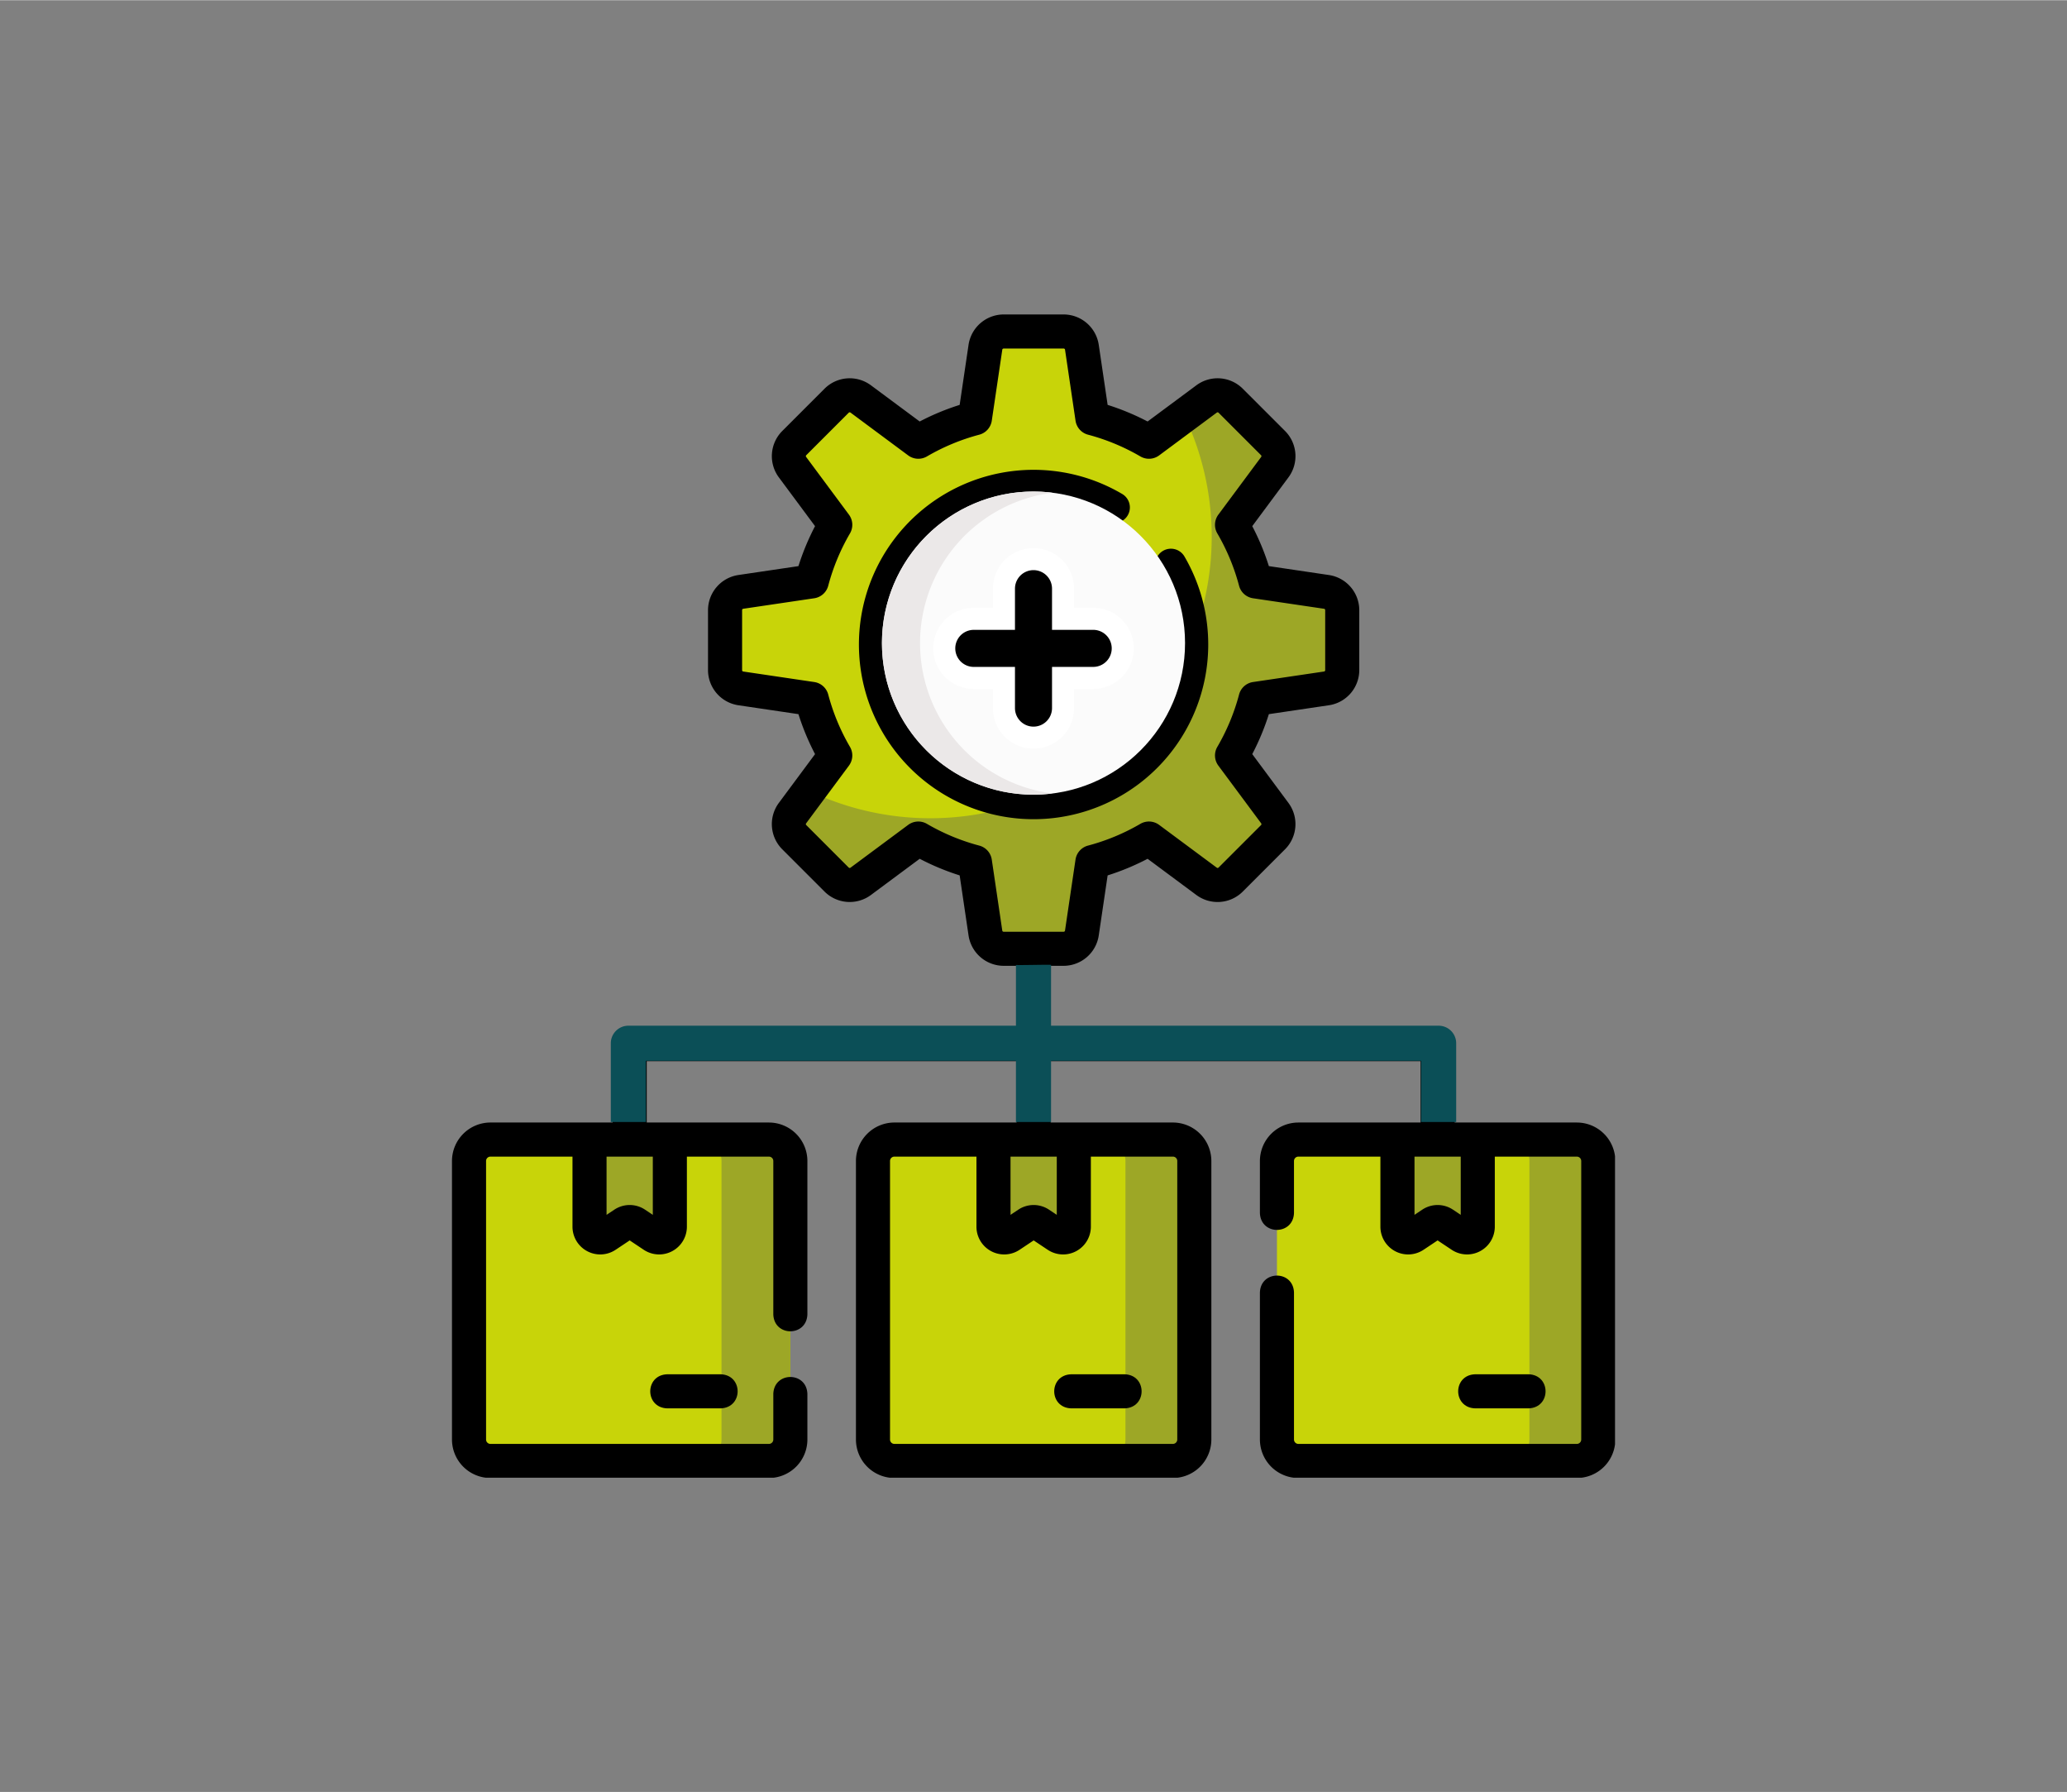
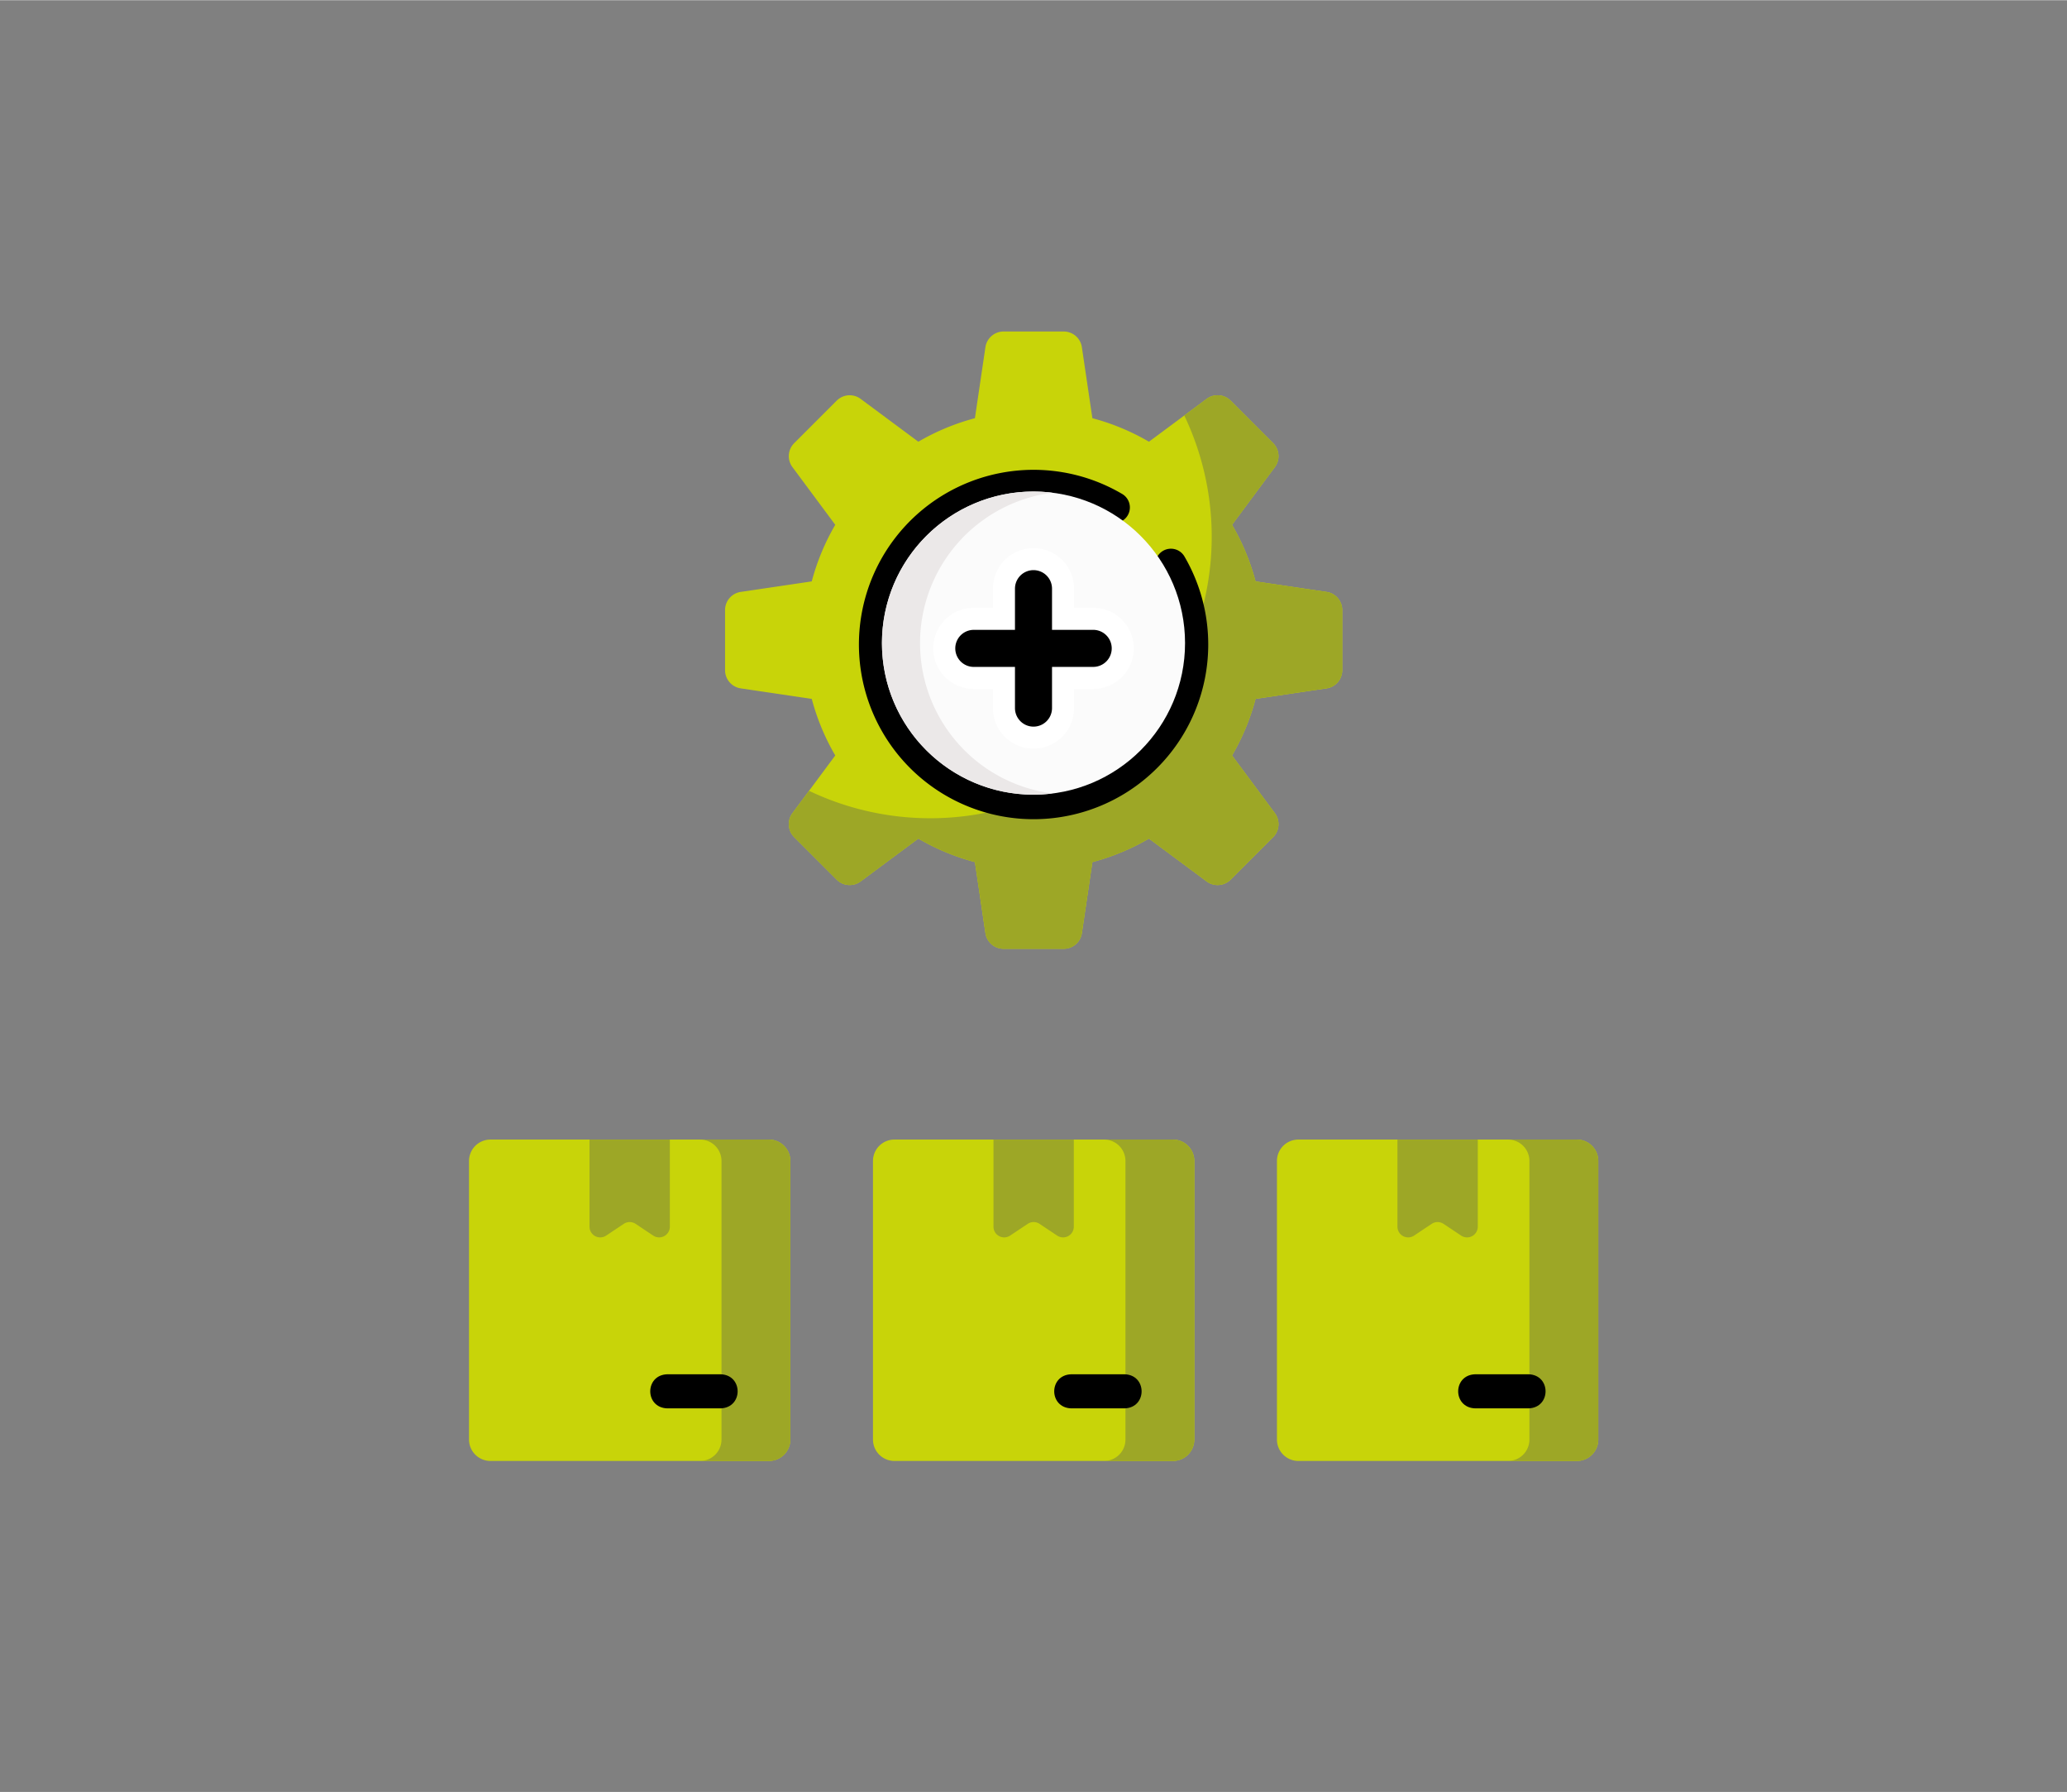
<svg xmlns="http://www.w3.org/2000/svg" width="323" height="280" viewBox="0.0 0.0 750.0 650.0">
  <rect x="0.0" y="0.0" width="750.0" height="650.0" fill="#808080" stroke="none" />
  <defs>
    <style>.a{fill:none;}.b{clip-path:url(#a);}.c{fill:#c8d409;}.d{fill:#9da726;}.e{fill:#0b4f57;}.f{fill:#fbfbfb;}.g{fill:#ebe8e8;}.h{fill:#fff;}</style>
    <clipPath id="a">
      <rect class="a" width="422" height="422" />
    </clipPath>
  </defs>
  <g transform="translate(-7053 2534)">
    <g transform="translate(0 718)">
      <g transform="translate(-612)">
        <rect class="a" width="750" height="650" transform="translate(7665 -3252)" />
      </g>
      <g transform="translate(7217 -3138)">
        <g class="b">
          <path class="c" d="M338.437,101.971l-25.768-3.813a82.791,82.791,0,0,0-8.53-20.528L319.68,56.689a6.662,6.662,0,0,0-.639-8.682L303.616,32.582a6.662,6.662,0,0,0-8.682-.639l-20.94,15.542a82.779,82.779,0,0,0-20.528-8.53l-3.813-25.768A6.662,6.662,0,0,0,243.063,7.5H221.248a6.662,6.662,0,0,0-6.591,5.687l-3.813,25.768a82.792,82.792,0,0,0-20.528,8.53L169.376,31.944a6.662,6.662,0,0,0-8.682.639L145.269,48.008a6.662,6.662,0,0,0-.639,8.682L160.171,77.63a82.779,82.779,0,0,0-8.53,20.528l-25.768,3.813a6.662,6.662,0,0,0-5.687,6.591v21.814a6.662,6.662,0,0,0,5.687,6.59l25.768,3.813a82.792,82.792,0,0,0,8.53,20.528L144.63,182.249a6.662,6.662,0,0,0,.639,8.682l15.425,15.425a6.662,6.662,0,0,0,8.682.639l20.941-15.541a82.792,82.792,0,0,0,20.528,8.53l3.813,25.768a6.662,6.662,0,0,0,6.591,5.687h21.814a6.662,6.662,0,0,0,6.591-5.687l3.813-25.768a82.792,82.792,0,0,0,20.528-8.53L294.935,207a6.662,6.662,0,0,0,8.682-.639l15.425-15.425a6.662,6.662,0,0,0,.639-8.682L304.14,161.309a82.793,82.793,0,0,0,8.53-20.528l25.768-3.813a6.662,6.662,0,0,0,5.687-6.59V108.562A6.664,6.664,0,0,0,338.437,101.971Zm-106.282,63.3a45.8,45.8,0,1,1,45.8-45.8A45.805,45.805,0,0,1,232.155,165.273Z" transform="translate(-21.101 -1.317)" />
          <path class="d" d="M343.363,106.9l-25.768-3.813a82.792,82.792,0,0,0-8.53-20.528l15.541-20.941a6.662,6.662,0,0,0-.639-8.682L308.542,37.507a6.662,6.662,0,0,0-8.682-.639L291.739,42.9A102.129,102.129,0,0,1,155.583,179.052l-6.027,8.121a6.662,6.662,0,0,0,.639,8.682L165.62,211.28a6.662,6.662,0,0,0,8.682.639l20.941-15.541a82.792,82.792,0,0,0,20.528,8.53l3.813,25.768a6.662,6.662,0,0,0,6.591,5.687h21.814a6.662,6.662,0,0,0,6.591-5.687l3.813-25.768a82.792,82.792,0,0,0,20.528-8.53l20.941,15.541a6.662,6.662,0,0,0,8.682-.639l15.425-15.425a6.662,6.662,0,0,0,.639-8.682l-15.541-20.941A82.78,82.78,0,0,0,317.6,145.7l25.768-3.813a6.662,6.662,0,0,0,5.687-6.59V113.486a6.664,6.664,0,0,0-5.688-6.59" transform="translate(-26.027 -6.242)" />
          <path class="c" d="M471.9,479.671H370.85a7.773,7.773,0,0,1-7.773-7.773V370.85a7.773,7.773,0,0,1,7.773-7.773H471.9a7.773,7.773,0,0,1,7.773,7.773V471.9A7.772,7.772,0,0,1,471.9,479.671Z" transform="translate(-63.745 -63.745)" />
          <path class="d" d="M489.751,363.077H464.767a7.773,7.773,0,0,1,7.773,7.773V471.9a7.773,7.773,0,0,1-7.773,7.773h24.984a7.773,7.773,0,0,0,7.773-7.773V370.85a7.773,7.773,0,0,0-7.773-7.773" transform="translate(-81.598 -63.745)" />
          <path class="d" d="M439.216,397.913l-6.376-4.251a3.886,3.886,0,0,0-4.312,0l-6.376,4.251a3.886,3.886,0,0,1-6.042-3.233v-31.6h29.149v31.6A3.886,3.886,0,0,1,439.216,397.913Z" transform="translate(-73.055 -63.745)" />
          <path class="c" d="M294.109,479.671H193.062a7.773,7.773,0,0,1-7.773-7.773V370.85a7.773,7.773,0,0,1,7.773-7.773H294.109a7.773,7.773,0,0,1,7.773,7.773V471.9a7.773,7.773,0,0,1-7.773,7.774" transform="translate(-32.531 -63.745)" />
          <path class="d" d="M311.962,363.077H286.978a7.773,7.773,0,0,1,7.773,7.773V471.9a7.773,7.773,0,0,1-7.773,7.773h24.984a7.773,7.773,0,0,0,7.773-7.773V370.85a7.773,7.773,0,0,0-7.773-7.773" transform="translate(-50.384 -63.745)" />
          <path class="d" d="M261.428,397.913l-6.376-4.251a3.886,3.886,0,0,0-4.312,0l-6.376,4.251a3.886,3.886,0,0,1-6.042-3.233v-31.6h29.149v31.6a3.886,3.886,0,0,1-6.042,3.233" transform="translate(-41.842 -63.745)" />
          <path class="c" d="M116.321,479.671H15.273A7.773,7.773,0,0,1,7.5,471.9V370.85a7.773,7.773,0,0,1,7.773-7.773H116.32a7.773,7.773,0,0,1,7.773,7.773V471.9A7.772,7.772,0,0,1,116.321,479.671Z" transform="translate(-1.317 -63.745)" />
          <path class="d" d="M134.174,363.077H109.19a7.773,7.773,0,0,1,7.773,7.773V471.9a7.773,7.773,0,0,1-7.773,7.773h24.984a7.773,7.773,0,0,0,7.773-7.773V370.85a7.773,7.773,0,0,0-7.773-7.773" transform="translate(-19.17 -63.745)" />
          <path class="d" d="M83.639,397.913l-6.376-4.251a3.886,3.886,0,0,0-4.312,0l-6.376,4.251a3.886,3.886,0,0,1-6.042-3.233v-31.6H89.682v31.6a3.886,3.886,0,0,1-6.042,3.233" transform="translate(-10.628 -63.745)" />
-           <path d="M296.916,132.219a51.884,51.884,0,0,0-7.508-26.917,6.183,6.183,0,0,0-10.573,6.414c16.066,25.765-3.5,60.518-33.907,60.126a39.666,39.666,0,0,1-39.621-39.622c-.419-27.772,29.393-47.627,54.835-36.595a6.183,6.183,0,1,0,4.76-11.413c-33.39-14.488-72.511,11.56-71.962,48.008,2.61,68.868,101.371,68.862,103.977,0" transform="translate(-33.873 -14.069)" />
-           <path d="M408.152,293.152H363.813V264.726a6.183,6.183,0,0,0-6.183-6.183H217.238V236.3h4.724a12.922,12.922,0,0,0,12.708-10.965L237.9,203.5a88.952,88.952,0,0,0,14.5-6.026l17.746,13.172a12.923,12.923,0,0,0,16.739-1.232l15.424-15.424a12.923,12.923,0,0,0,1.232-16.74L290.373,159.5A89.1,89.1,0,0,0,296.4,145l21.842-3.233a12.919,12.919,0,0,0,10.966-12.707V107.244a12.921,12.921,0,0,0-10.964-12.707h0L296.4,91.3a89.063,89.063,0,0,0-6.025-14.5l13.171-17.747a12.922,12.922,0,0,0-1.232-16.739L286.888,26.892a12.921,12.921,0,0,0-16.739-1.231L252.4,38.832a89.077,89.077,0,0,0-14.5-6.025L234.67,10.965A12.922,12.922,0,0,0,221.962,0H200.147A12.922,12.922,0,0,0,187.44,10.966l-3.232,21.843a88.962,88.962,0,0,0-14.5,6.025L151.96,25.662a12.922,12.922,0,0,0-16.739,1.231L119.8,42.318a12.922,12.922,0,0,0-1.232,16.739L131.736,76.8a89.066,89.066,0,0,0-6.025,14.5l-21.843,3.233A12.921,12.921,0,0,0,92.9,107.245v21.814a12.919,12.919,0,0,0,10.965,12.707L125.712,145a89.094,89.094,0,0,0,6.025,14.5l-13.171,17.746a12.923,12.923,0,0,0,1.232,16.74l15.424,15.424a12.923,12.923,0,0,0,16.739,1.232l17.747-13.172a89.1,89.1,0,0,0,14.5,6.026l3.232,21.842A12.922,12.922,0,0,0,200.148,236.3h4.724v22.24H64.48a6.183,6.183,0,0,0-6.183,6.183v28.426H13.958A13.972,13.972,0,0,0,0,307.109V408.152a13.974,13.974,0,0,0,13.958,13.958H115a13.974,13.974,0,0,0,13.958-13.958V391.605c-.284-8.187-12.085-8.181-12.366,0v16.546A1.593,1.593,0,0,1,115,409.743H13.958a1.593,1.593,0,0,1-1.591-1.591V307.109a1.593,1.593,0,0,1,1.591-1.591H43.723v25.417a10.07,10.07,0,0,0,15.655,8.379l5.1-3.4,5.1,3.4a10.07,10.07,0,0,0,15.656-8.379V305.518H115a1.593,1.593,0,0,1,1.591,1.591V362.75c.284,8.187,12.085,8.181,12.366,0V307.109A13.974,13.974,0,0,0,115,293.152H70.663V270.909H204.871v22.24h-44.34a13.972,13.972,0,0,0-13.956,13.957V408.153a13.972,13.972,0,0,0,13.956,13.956H261.578a13.972,13.972,0,0,0,13.956-13.956V307.106a13.972,13.972,0,0,0-13.956-13.957h-44.34v-22.24H351.446v22.242H307.109a13.974,13.974,0,0,0-13.958,13.958v18.855c.284,8.187,12.085,8.181,12.366,0V307.109a1.593,1.593,0,0,1,1.591-1.591h29.763v25.417a10.07,10.07,0,0,0,15.656,8.379l5.1-3.4,5.1,3.4a10.071,10.071,0,0,0,15.656-8.379V305.518h29.765a1.593,1.593,0,0,1,1.591,1.591V408.152a1.593,1.593,0,0,1-1.591,1.591H307.109a1.593,1.593,0,0,1-1.591-1.591V354.819c-.284-8.187-12.085-8.181-12.366,0v53.333a13.974,13.974,0,0,0,13.958,13.958H408.152a13.974,13.974,0,0,0,13.958-13.958V307.109A13.974,13.974,0,0,0,408.152,293.152ZM199.673,223.529,195.86,197.76a6.181,6.181,0,0,0-4.534-5.072,76.688,76.688,0,0,1-19-7.892,6.184,6.184,0,0,0-6.8.375l-20.941,15.542a.479.479,0,0,1-.624-.047L128.54,185.242a.482.482,0,0,1-.046-.625l15.541-20.94a6.183,6.183,0,0,0,.376-6.8,76.633,76.633,0,0,1-7.893-18.995,6.183,6.183,0,0,0-5.072-4.533l-25.769-3.814a.476.476,0,0,1-.408-.474V107.245a.482.482,0,0,1,.409-.474l25.768-3.813a6.183,6.183,0,0,0,5.072-4.533,76.67,76.67,0,0,1,7.893-19,6.182,6.182,0,0,0-.376-6.8l-15.541-20.94a.482.482,0,0,1,.046-.624l15.424-15.425a.483.483,0,0,1,.625-.046L165.53,51.135a6.183,6.183,0,0,0,6.8.375,76.66,76.66,0,0,1,19-7.892,6.185,6.185,0,0,0,4.533-5.072l3.814-25.768a.483.483,0,0,1,.474-.409h21.814a.483.483,0,0,1,.474.409l3.813,25.768a6.182,6.182,0,0,0,4.533,5.072,76.691,76.691,0,0,1,19,7.892,6.181,6.181,0,0,0,6.8-.375L277.52,35.593a.482.482,0,0,1,.624.046l15.424,15.425a.482.482,0,0,1,.046.624l-15.541,20.94a6.181,6.181,0,0,0-.376,6.8,76.657,76.657,0,0,1,7.893,19,6.183,6.183,0,0,0,5.072,4.533l25.768,3.813a.483.483,0,0,1,.409.474V129.06a.476.476,0,0,1-.409.474l-25.768,3.814a6.183,6.183,0,0,0-5.072,4.533,76.633,76.633,0,0,1-7.893,18.995,6.183,6.183,0,0,0,.376,6.8l15.541,20.94a.482.482,0,0,1-.046.625l-15.424,15.424a.48.48,0,0,1-.625.047l-20.94-15.542a6.18,6.18,0,0,0-6.8-.375,76.644,76.644,0,0,1-19,7.892,6.184,6.184,0,0,0-4.534,5.072l-3.814,25.769a.475.475,0,0,1-.474.408H200.146A.475.475,0,0,1,199.673,223.529ZM72.871,326.643l-2.806-1.871a10.042,10.042,0,0,0-11.171,0l-2.806,1.871V305.518H72.87v21.125Zm129.793-21.128h16.781v21.128l-2.806-1.871a10.044,10.044,0,0,0-11.171,0l-2.8,1.871Zm60.5,1.59V408.153a1.592,1.592,0,0,1-1.59,1.59H160.531a1.591,1.591,0,0,1-1.589-1.59V307.106a1.592,1.592,0,0,1,1.589-1.59H190.3v25.42a10.07,10.07,0,0,0,15.656,8.379l5.1-3.4,5.1,3.4a10.07,10.07,0,0,0,15.656-8.379v-25.42h29.766a1.592,1.592,0,0,1,1.59,1.59M366.02,326.643l-2.806-1.871a10.044,10.044,0,0,0-11.171,0l-2.8,1.871V305.518H366.02Z" />
          <path d="M468.413,478.724c8.187-.284,8.181-12.085,0-12.367H448.981c-8.187.284-8.181,12.085,0,12.367Z" transform="translate(-77.749 -81.877)" />
          <path d="M271.193,466.358c-8.187.284-8.181,12.085,0,12.367h19.432c8.187-.284,8.181-12.085,0-12.367Z" transform="translate(-46.535 -81.877)" />
          <path d="M93.4,466.358c-8.187.284-8.181,12.085,0,12.367h19.432c8.187-.284,8.181-12.085,0-12.367Z" transform="translate(-15.321 -81.877)" />
-           <path class="e" d="M378.94,343.409V314.843a6.369,6.369,0,0,0-6.37-6.37H231.941V286.415c0-.17-12.84.177-12.739,0v22.058H78.572a6.369,6.369,0,0,0-6.37,6.37V343.41c-53.605,0,66.344,0,12.74,0v-22.2H219.2v22.2h12.74v-22.2H366.2v22.2Z" transform="translate(-14.571 -50.446)" />
        </g>
      </g>
      <g transform="translate(0 712)">
        <g transform="translate(7217 -3138)">
          <g transform="translate(139.776 46.539)">
            <path d="M413.8,31.488a5.671,5.671,0,1,0-9.795,5.717,52.04,52.04,0,1,1-18.582-18.673,5.67,5.67,0,1,0,5.764-9.766A63.374,63.374,0,1,0,413.8,31.488Z" transform="translate(-287.782 -702.18)" />
          </g>
        </g>
      </g>
      <g transform="translate(7356.775 -3085)">
        <g transform="translate(6.37 6.37)">
          <g transform="translate(9.866 4.866)">
            <ellipse class="f" cx="54.989" cy="54.989" rx="54.989" ry="54.989" />
          </g>
          <g transform="translate(9.866 4.866)">
            <path class="g" d="M316.928,62.489A54.987,54.987,0,0,1,365,7.948a54.983,54.983,0,1,0-6.913,109.53A55.438,55.438,0,0,0,365,117.03a54.987,54.987,0,0,1-48.076-54.541Z" transform="translate(-303.102 -7.5)" />
          </g>
        </g>
      </g>
    </g>
    <path d="M224.762,146.148H213.822V135.208a10.722,10.722,0,0,0-21.444,0v10.941H181.44a10.722,10.722,0,0,0,0,21.444h10.939v10.939a10.722,10.722,0,0,0,21.444,0V167.592h10.939a10.722,10.722,0,0,0,0-21.444" transform="translate(7224.899 -2455.731)" />
    <path class="h" d="M203.1,193.253a14.738,14.738,0,0,1-14.722-14.722v-6.939H181.44a14.722,14.722,0,0,1,0-29.444h6.939v-6.941a14.722,14.722,0,0,1,29.444,0v6.941h6.939a14.722,14.722,0,0,1,0,29.444h-6.939v6.939A14.738,14.738,0,0,1,203.1,193.253Zm-21.661-43.1a6.722,6.722,0,0,0,0,13.444h14.939v14.939a6.722,6.722,0,0,0,13.444,0V163.592h14.939a6.722,6.722,0,0,0,0-13.444H209.822V135.208a6.722,6.722,0,0,0-13.444,0v14.941Z" transform="translate(7224.899 -2455.731)" />
  </g>
</svg>